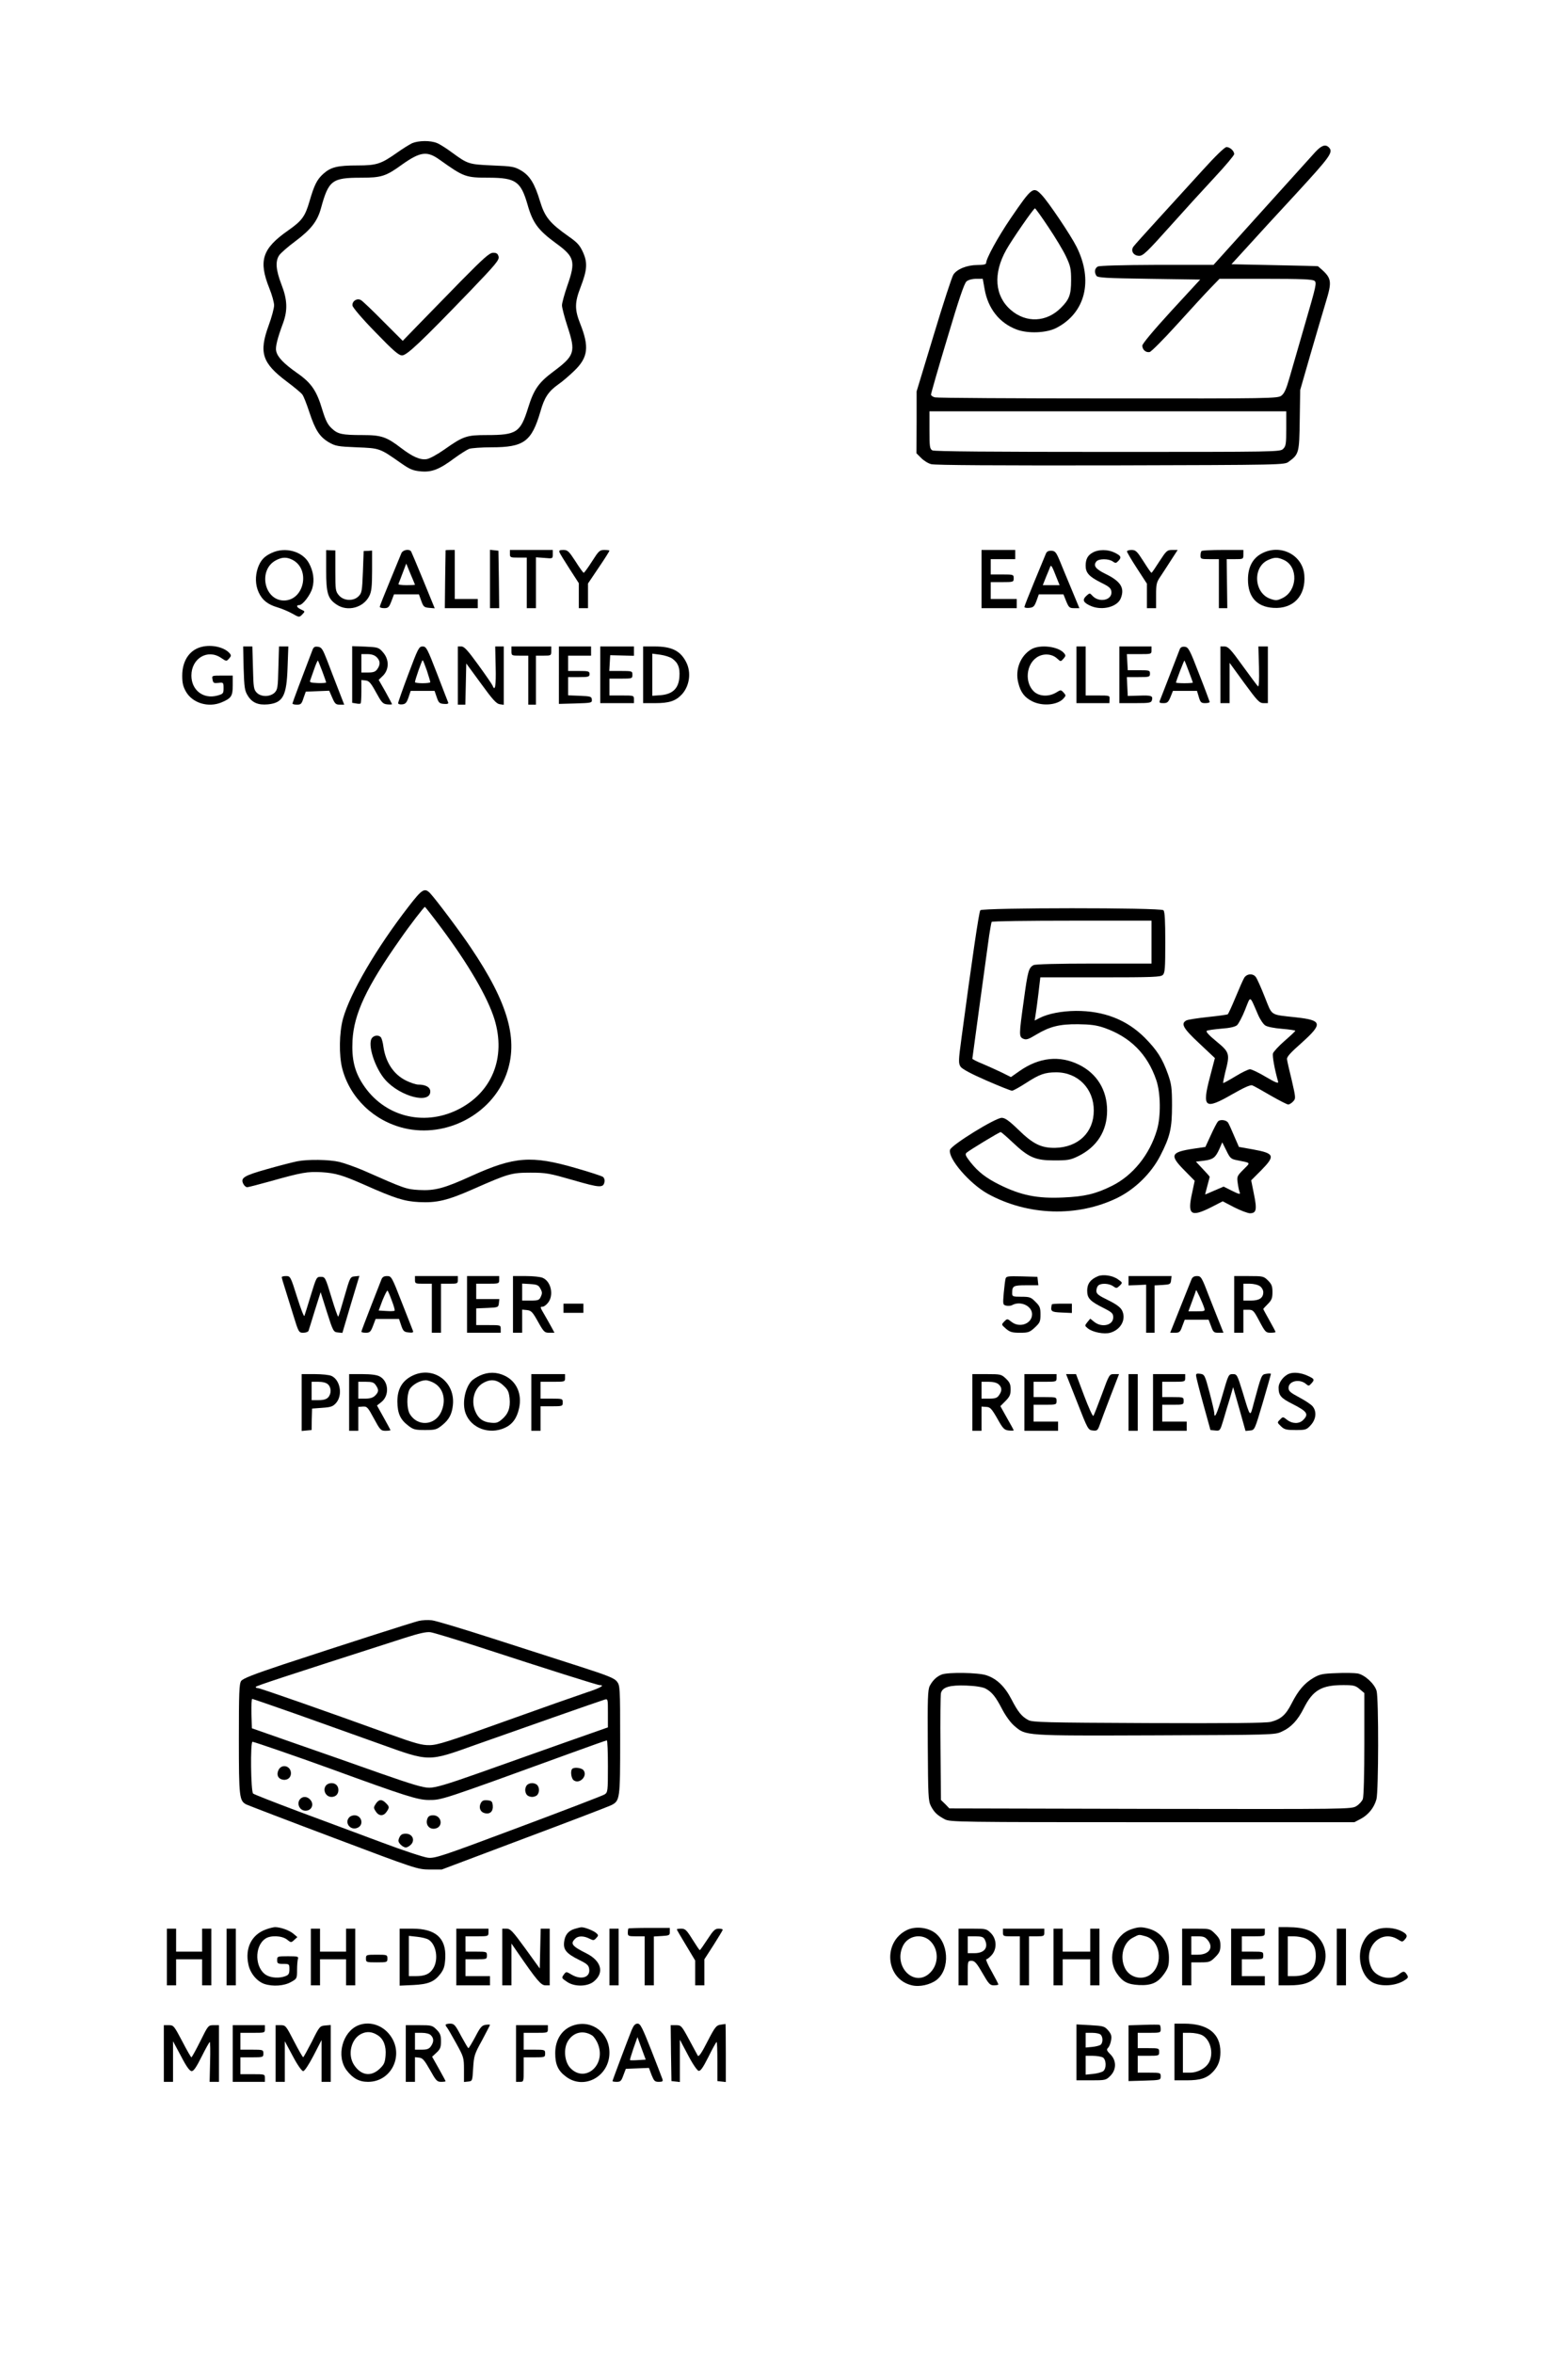
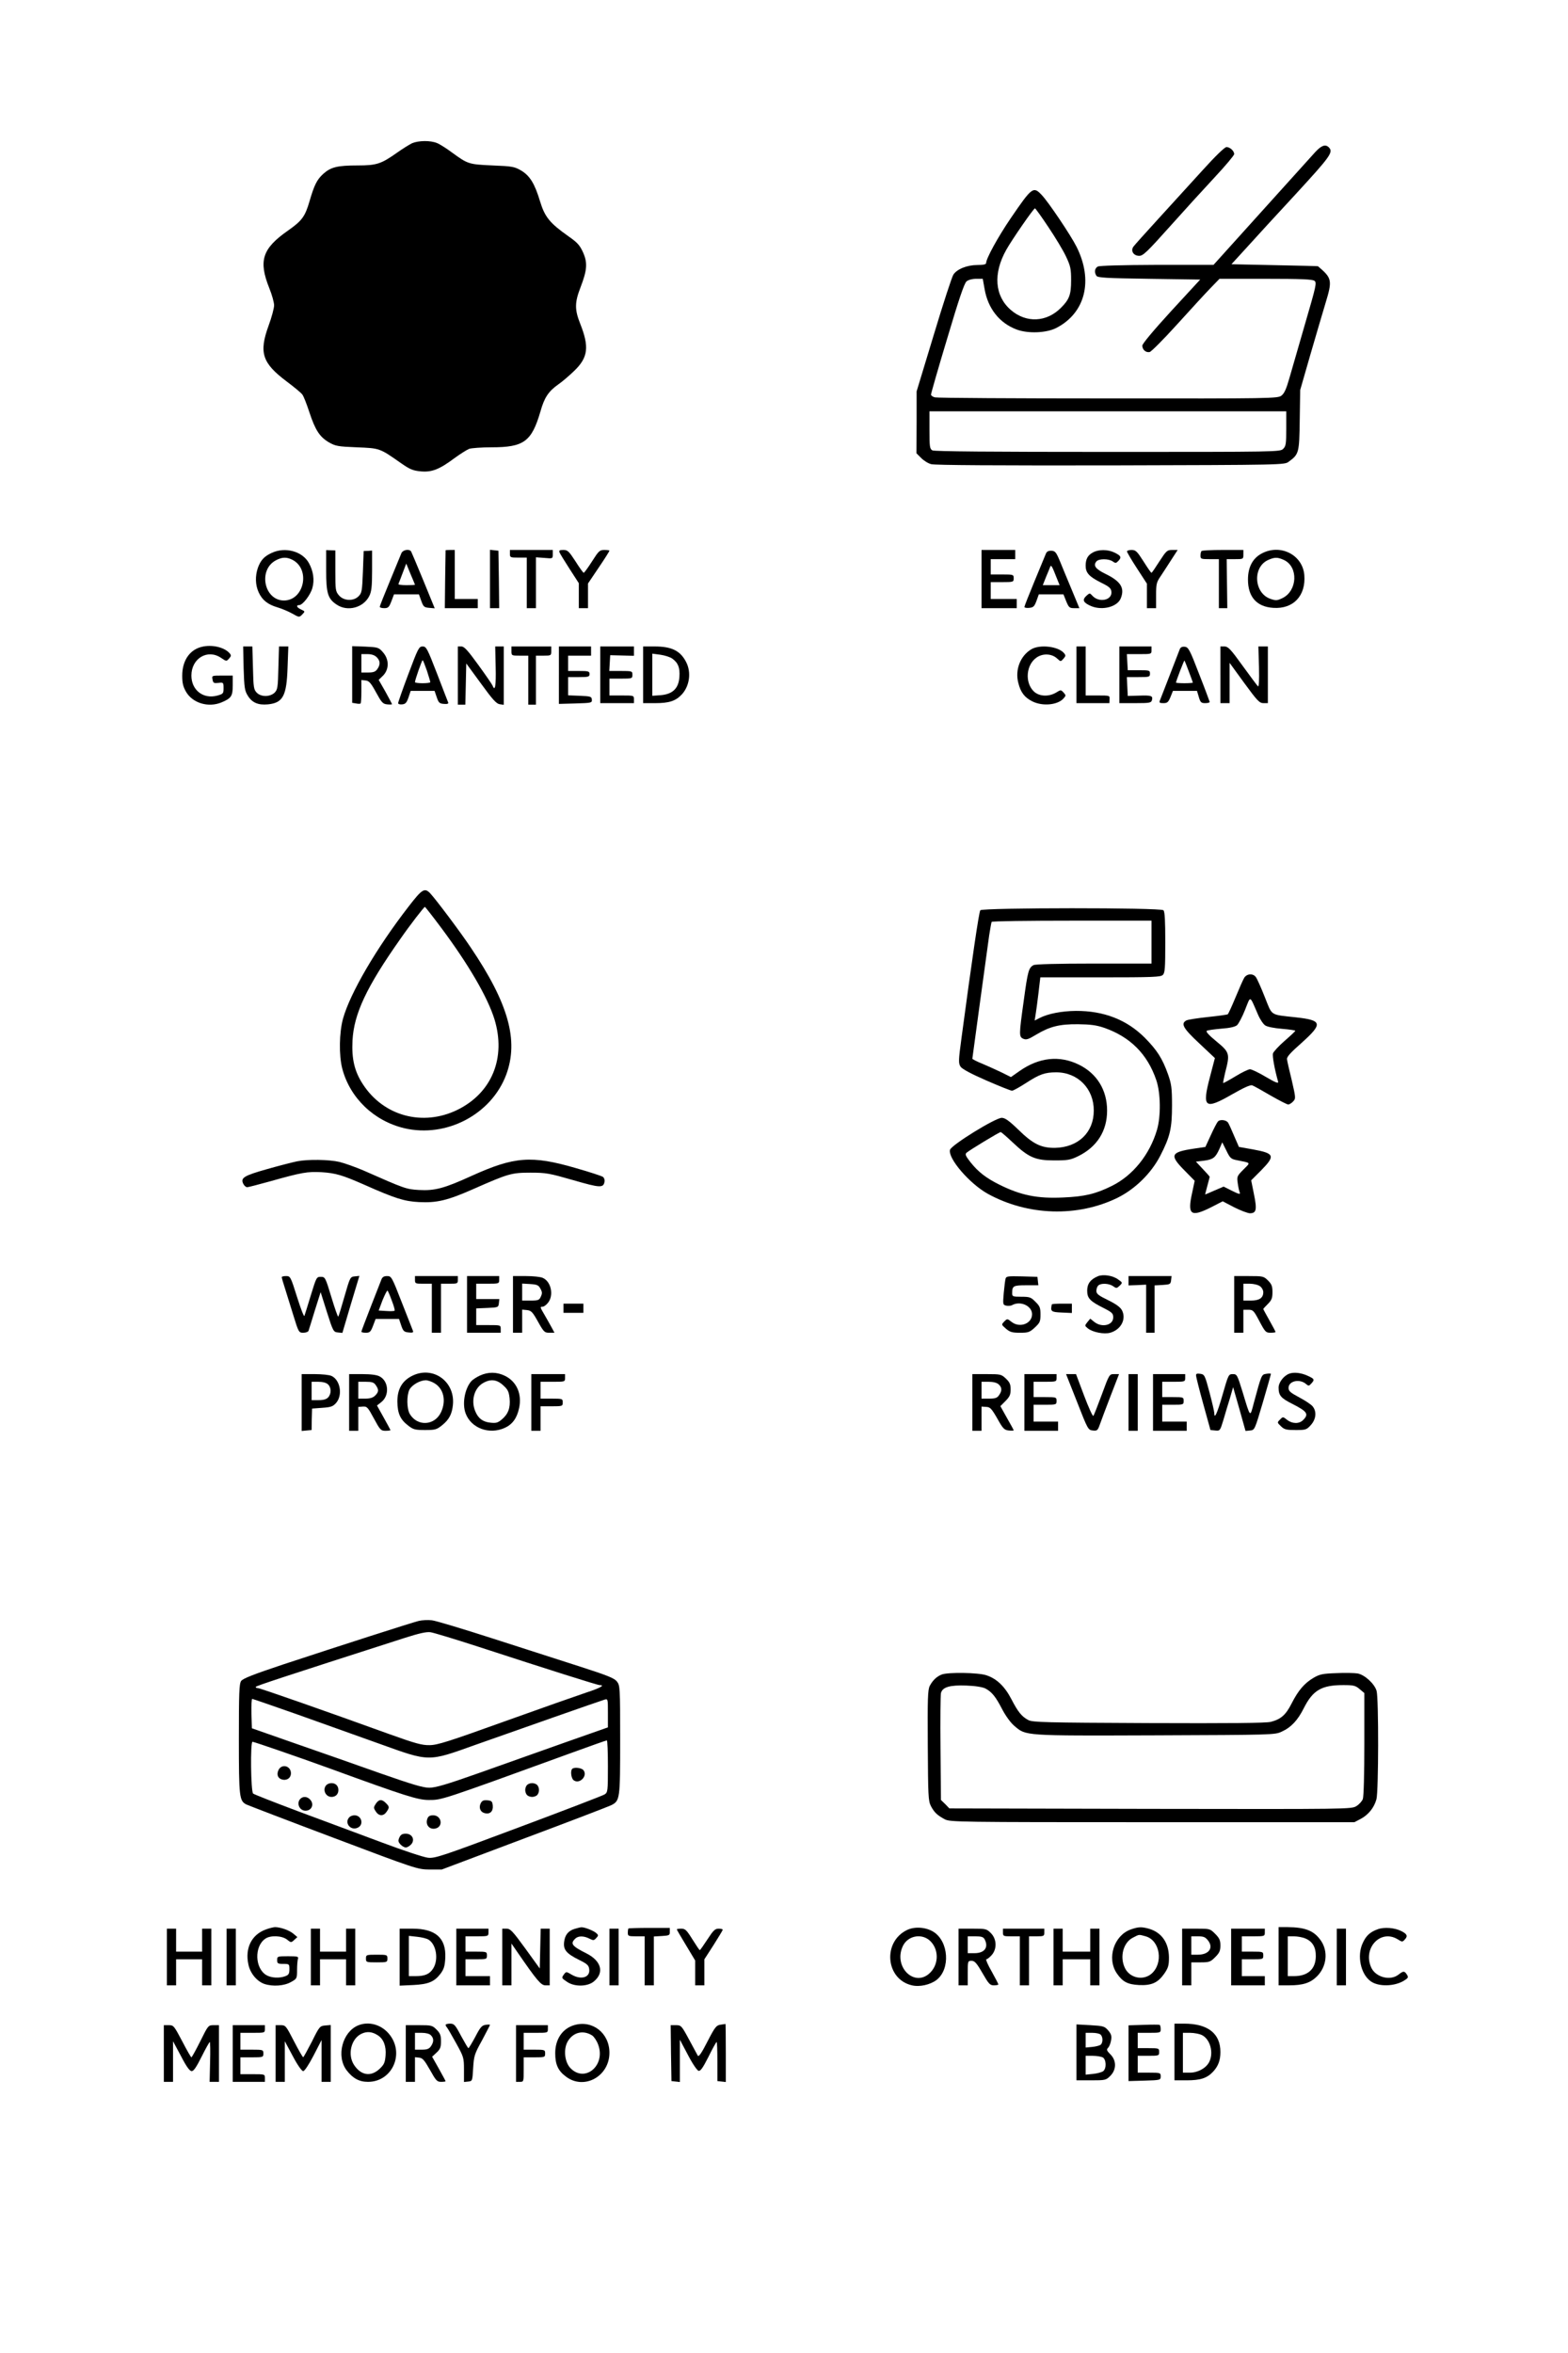
<svg xmlns="http://www.w3.org/2000/svg" width="1024pt" height="1536pt" viewBox="0 0 1024 1536" preserveAspectRatio="xMidYMid meet">
  <g transform="translate(0,1536) scale(0.1,-0.1)" fill="#000000" stroke="none">
-     <path d="M2691 14425 c-18 -9 -62 -36 -97 -61 -105 -74 -133 -84 -259 -84 -132 0 -175 -11 -224 -55 -41 -37 -59 -73 -90 -180 -29 -99 -49 -126 -140 -190 -169 -118 -194 -197 -122 -377 17 -42 31 -92 31 -111 0 -19 -16 -79 -36 -133 -64 -176 -42 -244 118 -364 48 -36 94 -74 102 -85 9 -11 29 -63 46 -115 39 -118 67 -161 127 -197 44 -25 58 -28 183 -33 150 -6 149 -5 288 -103 59 -41 78 -49 129 -54 73 -7 123 13 222 87 37 27 80 54 95 60 15 5 80 10 145 10 213 0 263 37 321 236 25 89 52 129 115 174 28 19 75 60 106 90 90 87 98 156 38 307 -37 93 -36 139 2 237 44 114 47 161 16 230 -21 46 -38 64 -94 103 -122 86 -155 126 -186 228 -35 117 -67 168 -124 202 -43 25 -58 28 -187 33 -156 7 -161 9 -265 85 -35 26 -79 54 -97 61 -43 18 -120 17 -163 -1z m179 -107 c160 -114 170 -118 325 -118 173 -1 206 -24 250 -175 34 -121 70 -168 186 -253 121 -88 130 -118 74 -277 -19 -55 -35 -113 -35 -128 0 -15 16 -77 36 -138 55 -168 48 -190 -94 -296 -95 -71 -126 -116 -163 -235 -50 -161 -75 -178 -269 -178 -134 0 -154 -7 -279 -95 -44 -31 -95 -59 -114 -62 -43 -7 -92 15 -167 72 -95 73 -129 85 -251 85 -136 0 -163 6 -203 44 -26 24 -40 52 -61 121 -37 125 -72 176 -166 241 -85 60 -126 102 -135 141 -7 26 7 83 45 185 30 83 28 152 -11 251 -36 94 -41 151 -15 190 10 15 58 57 108 94 100 75 142 129 165 213 50 183 72 200 262 200 133 0 162 9 268 86 119 84 163 90 244 32z" />
+     <path d="M2691 14425 c-18 -9 -62 -36 -97 -61 -105 -74 -133 -84 -259 -84 -132 0 -175 -11 -224 -55 -41 -37 -59 -73 -90 -180 -29 -99 -49 -126 -140 -190 -169 -118 -194 -197 -122 -377 17 -42 31 -92 31 -111 0 -19 -16 -79 -36 -133 -64 -176 -42 -244 118 -364 48 -36 94 -74 102 -85 9 -11 29 -63 46 -115 39 -118 67 -161 127 -197 44 -25 58 -28 183 -33 150 -6 149 -5 288 -103 59 -41 78 -49 129 -54 73 -7 123 13 222 87 37 27 80 54 95 60 15 5 80 10 145 10 213 0 263 37 321 236 25 89 52 129 115 174 28 19 75 60 106 90 90 87 98 156 38 307 -37 93 -36 139 2 237 44 114 47 161 16 230 -21 46 -38 64 -94 103 -122 86 -155 126 -186 228 -35 117 -67 168 -124 202 -43 25 -58 28 -187 33 -156 7 -161 9 -265 85 -35 26 -79 54 -97 61 -43 18 -120 17 -163 -1z m179 -107 z" />
    <path d="M3008 13523 c-101 -104 -227 -233 -281 -288 l-97 -100 -128 128 c-70 71 -135 133 -145 138 -25 15 -59 -7 -55 -36 2 -13 62 -84 150 -174 118 -122 152 -151 174 -151 31 0 124 88 446 422 168 175 189 201 184 223 -5 19 -13 25 -35 25 -24 0 -58 -30 -213 -187z" />
    <path d="M8590 14368 c-22 -24 -180 -199 -352 -390 l-313 -347 -368 0 c-234 -1 -375 -5 -388 -11 -20 -12 -24 -36 -9 -60 8 -13 61 -16 344 -20 l334 -5 -189 -205 c-118 -129 -188 -213 -189 -226 0 -27 23 -47 48 -42 10 2 90 82 177 178 87 96 185 203 219 238 l60 62 301 0 c229 0 305 -3 319 -13 16 -12 12 -30 -60 -277 -42 -146 -89 -308 -104 -360 -20 -70 -33 -99 -52 -113 -24 -18 -65 -19 -1131 -18 -608 0 -1117 3 -1131 7 -14 3 -26 12 -26 18 0 7 47 172 106 367 76 256 111 359 126 372 12 10 37 17 63 17 l43 0 12 -67 c22 -127 97 -222 209 -264 74 -28 195 -23 259 10 191 98 243 311 132 531 -37 74 -183 291 -226 336 -56 60 -64 53 -203 -150 -85 -125 -161 -264 -161 -293 0 -9 -18 -13 -57 -13 -68 0 -134 -27 -157 -63 -9 -13 -67 -190 -128 -393 l-112 -369 0 -202 -1 -202 30 -30 c16 -17 46 -36 66 -41 24 -7 438 -9 1172 -8 1129 3 1136 3 1163 24 67 49 69 57 72 272 l3 196 65 226 c36 124 81 277 100 340 46 151 43 164 -49 242 -1 1 -129 4 -283 7 l-282 6 96 105 c52 58 198 217 324 353 227 247 247 274 216 305 -22 22 -48 13 -88 -30z m-1743 -491 c45 -67 97 -153 115 -192 29 -62 33 -79 33 -155 0 -94 -12 -125 -66 -179 -94 -95 -227 -101 -327 -15 -106 91 -118 238 -30 394 37 66 178 270 187 270 3 0 43 -55 88 -123z m1553 -1314 c0 -100 -2 -115 -20 -133 -20 -20 -33 -20 -1146 -20 -756 0 -1132 3 -1145 10 -17 10 -19 22 -19 133 l0 122 1165 0 1165 0 0 -112z" />
    <path d="M7853 14248 c-76 -83 -205 -225 -288 -316 -82 -90 -156 -172 -163 -182 -20 -28 1 -60 38 -60 25 0 52 26 197 188 92 103 225 249 295 324 71 76 128 144 128 152 0 21 -28 46 -50 46 -12 0 -72 -58 -157 -152z" />
    <path d="M1775 11751 c-49 -22 -73 -48 -91 -98 -18 -53 -17 -111 5 -159 23 -51 59 -80 124 -99 27 -8 70 -26 95 -40 46 -26 46 -26 66 -6 19 20 19 20 -7 32 -29 13 -36 29 -13 29 23 0 74 67 86 112 15 52 6 111 -23 163 -42 76 -154 107 -242 66z m136 -46 c118 -62 75 -264 -56 -265 -130 0 -171 199 -54 262 41 22 71 23 110 3z" />
    <path d="M2130 11637 c0 -150 11 -186 69 -224 71 -48 175 -20 213 57 14 28 18 61 18 165 l0 131 -27 -2 -28 -1 -5 -136 c-5 -125 -7 -138 -28 -159 -33 -34 -97 -31 -128 5 -23 27 -24 35 -24 161 l0 133 -30 1 -30 1 0 -132z" />
    <path d="M2621 11748 c-5 -13 -39 -94 -75 -182 -36 -87 -66 -162 -66 -167 0 -5 13 -9 29 -9 26 0 32 6 47 45 l17 45 81 0 82 0 15 -42 c14 -39 19 -43 52 -46 l36 -3 -74 181 c-41 99 -77 185 -80 190 -12 19 -55 11 -64 -12z m89 -205 c0 -2 -25 -3 -56 -3 -31 0 -54 3 -52 8 2 4 14 35 27 70 l24 63 28 -68 c16 -37 29 -69 29 -70z" />
    <path d="M2910 11768 c0 -2 -1 -87 -3 -191 l-2 -187 108 0 107 0 0 30 0 30 -75 0 -75 0 0 160 0 160 -30 0 c-16 0 -30 -1 -30 -2z" />
    <path d="M3200 11581 l0 -191 30 0 30 0 -2 188 -3 187 -27 3 -28 3 0 -190z" />
    <path d="M3330 11745 c0 -24 3 -25 55 -25 l55 0 0 -165 0 -165 30 0 30 0 0 166 0 166 55 -4 c55 -5 55 -5 55 24 l0 28 -140 0 -140 0 0 -25z" />
    <path d="M3654 11754 c3 -8 33 -57 66 -108 l60 -93 0 -81 0 -82 30 0 30 0 0 80 0 81 70 104 c39 57 70 107 70 110 0 3 -15 5 -33 5 -31 0 -37 -6 -81 -75 -26 -41 -51 -75 -54 -74 -4 0 -28 34 -54 75 -43 66 -51 74 -79 74 -24 0 -30 -3 -25 -16z" />
    <path d="M6410 11580 l0 -190 115 0 115 0 0 30 0 30 -85 0 -85 0 0 55 0 55 75 0 c73 0 75 1 75 25 0 24 -2 25 -75 25 l-75 0 0 50 0 50 80 0 80 0 0 30 0 30 -110 0 -110 0 0 -190z" />
    <path d="M6830 11745 c-4 -11 -38 -91 -74 -179 -36 -87 -66 -163 -66 -168 0 -5 14 -8 32 -6 27 3 33 9 47 46 l15 42 81 0 80 0 18 -45 c17 -41 22 -45 52 -45 l34 0 -51 123 c-28 67 -63 151 -77 186 -24 57 -30 64 -55 66 -20 0 -30 -5 -36 -20z m69 -153 l21 -52 -55 0 -55 0 21 53 c12 28 24 58 27 66 6 16 12 8 41 -67z" />
    <path d="M7138 11754 c-34 -18 -48 -43 -48 -87 0 -46 22 -71 100 -110 53 -26 66 -37 68 -59 7 -56 -80 -75 -124 -27 -17 19 -18 19 -41 -2 -27 -26 -18 -44 34 -66 74 -30 172 -4 193 53 26 67 -2 110 -101 158 -65 32 -81 54 -59 81 16 19 80 19 107 0 18 -13 22 -12 38 5 21 23 15 33 -29 54 -42 20 -102 20 -138 0z" />
    <path d="M7360 11760 c0 -5 29 -55 65 -110 l65 -100 0 -80 0 -80 30 0 30 0 0 83 c0 77 2 86 34 132 18 28 50 76 70 108 l37 57 -36 0 c-33 0 -38 -5 -83 -74 -26 -41 -49 -75 -52 -75 -3 -1 -26 33 -52 74 -42 66 -51 75 -78 75 -16 0 -30 -4 -30 -10z" />
    <path d="M7847 11763 c-4 -3 -7 -17 -7 -30 0 -22 4 -23 60 -23 l60 0 0 -160 0 -160 28 0 27 0 -2 160 -2 160 54 0 c54 0 55 0 55 30 l0 30 -133 0 c-74 0 -137 -3 -140 -7z" />
    <path d="M8240 11747 c-59 -31 -90 -89 -90 -170 0 -114 57 -178 165 -185 131 -9 214 79 203 214 -11 132 -156 206 -278 141z m146 -43 c94 -45 87 -200 -10 -248 -36 -17 -43 -18 -80 -5 -108 38 -117 209 -13 254 42 19 62 18 103 -1z" />
    <path d="M1329 11140 c-86 -15 -139 -88 -139 -191 0 -48 6 -72 25 -105 43 -74 146 -105 232 -69 64 27 73 41 73 112 l0 63 -69 0 c-68 0 -68 0 -63 -26 4 -23 9 -25 38 -22 33 4 34 3 34 -34 0 -35 -2 -38 -42 -49 -91 -24 -168 36 -168 131 0 112 105 175 193 116 35 -24 36 -24 53 -5 14 16 15 21 4 34 -31 37 -106 57 -171 45z" />
    <path d="M1591 10998 c4 -127 7 -147 27 -179 28 -46 68 -63 132 -57 98 10 122 55 128 241 l5 137 -31 0 -30 0 -4 -140 c-3 -126 -5 -141 -24 -161 -30 -29 -88 -30 -117 -1 -20 21 -22 33 -25 162 l-4 140 -30 0 -30 0 3 -142z" />
-     <path d="M2041 11118 c-71 -185 -131 -345 -131 -350 0 -5 13 -8 29 -8 26 0 31 5 43 43 l15 42 76 3 77 3 20 -46 c17 -39 23 -45 49 -45 l29 0 -40 103 c-22 56 -54 140 -72 187 -29 74 -36 85 -60 88 -20 3 -28 -2 -35 -20z m64 -141 c14 -37 25 -70 25 -72 0 -3 -25 -5 -55 -4 -47 2 -55 5 -49 18 3 9 15 42 26 74 11 32 22 56 24 55 2 -2 15 -34 29 -71z" />
    <path d="M2300 10957 l0 -185 25 -4 c13 -3 27 -3 30 0 3 3 5 39 5 79 l0 74 27 -3 c23 -2 35 -16 69 -78 36 -66 44 -75 72 -78 18 -2 32 -1 32 1 0 3 -20 40 -43 82 l-44 77 29 28 c40 41 40 106 -1 152 -28 32 -33 33 -115 37 l-86 3 0 -185z m160 113 c24 -24 25 -48 4 -78 -12 -17 -25 -22 -60 -22 l-44 0 0 60 0 60 40 0 c27 0 47 -7 60 -20z" />
    <path d="M2667 10960 c-37 -98 -67 -184 -67 -190 0 -6 12 -10 27 -8 21 2 29 11 41 46 l14 42 78 0 78 0 14 -41 c12 -36 18 -42 47 -44 21 -2 31 1 28 9 -3 6 -35 91 -73 189 -64 165 -70 177 -94 177 -24 0 -30 -12 -93 -180z m121 22 c12 -37 22 -71 22 -75 0 -4 -22 -7 -50 -7 -27 0 -50 3 -50 7 0 14 45 143 50 143 3 0 15 -31 28 -68z" />
    <path d="M2990 10950 l0 -190 25 0 24 0 3 135 3 134 96 -131 c76 -105 101 -132 122 -135 l27 -4 0 191 0 190 -28 0 -28 0 3 -135 c3 -121 -4 -163 -20 -121 -3 8 -45 69 -93 135 -69 95 -92 121 -111 121 l-23 0 0 -190z" />
    <path d="M3340 11110 c0 -30 1 -30 55 -30 l55 0 0 -160 0 -160 25 0 25 0 0 160 0 160 50 0 c49 0 50 1 50 30 l0 30 -130 0 -130 0 0 -30z" />
    <path d="M3650 10953 l0 -188 108 3 c105 3 109 4 107 25 -1 20 -8 22 -78 25 l-77 3 0 59 0 60 70 0 c63 0 70 2 70 20 0 18 -7 20 -70 20 l-70 0 0 50 0 50 75 0 75 0 0 30 0 30 -105 0 -105 0 0 -187z" />
    <path d="M3920 10955 l0 -185 110 0 110 0 0 25 c0 25 -1 25 -80 25 l-80 0 0 55 0 55 75 0 c73 0 75 1 75 25 0 24 -2 25 -76 25 l-75 0 3 52 3 51 78 -2 77 -2 0 30 0 31 -110 0 -110 0 0 -185z" />
    <path d="M4200 10955 l0 -185 80 0 c90 0 132 14 172 56 51 55 64 144 29 212 -38 74 -94 102 -206 102 l-75 0 0 -185z m190 106 c39 -28 51 -60 47 -119 -5 -76 -44 -113 -121 -120 l-56 -4 0 137 0 138 53 -7 c28 -4 63 -15 77 -25z" />
    <path d="M6734 11121 c-71 -43 -106 -134 -84 -218 15 -63 42 -97 93 -122 67 -33 164 -23 202 19 17 19 17 21 1 39 -18 19 -18 19 -49 0 -49 -29 -112 -26 -147 9 -59 59 -48 174 20 220 42 29 100 25 134 -7 23 -21 23 -21 41 -1 15 17 16 22 4 36 -37 45 -159 59 -215 25z" />
    <path d="M7030 10955 l0 -185 108 0 107 0 1 25 c2 25 1 25 -77 25 l-79 0 0 160 0 160 -30 0 -30 0 0 -185z" />
    <path d="M7310 10955 l0 -185 104 0 c95 0 104 2 109 20 7 28 -3 32 -86 29 l-72 -2 -3 61 -3 62 76 0 c71 0 75 1 75 23 0 21 -4 22 -72 22 l-73 0 -3 53 -3 52 80 0 c80 0 81 0 81 25 l0 25 -105 0 -105 0 0 -185z" />
    <path d="M7705 11123 c-4 -10 -33 -85 -65 -168 -32 -82 -61 -158 -65 -167 -6 -15 -2 -18 23 -18 25 0 32 6 46 40 l16 40 78 0 79 0 12 -40 c10 -35 16 -40 41 -40 17 0 30 3 30 8 -1 4 -31 86 -69 182 -61 159 -70 175 -93 178 -17 2 -28 -3 -33 -15z m59 -147 c14 -37 26 -70 26 -72 0 -2 -25 -4 -55 -4 -30 0 -55 2 -55 4 0 10 53 147 55 144 2 -2 15 -34 29 -72z" />
    <path d="M7970 10955 l0 -185 30 0 30 0 0 131 0 132 96 -132 c85 -116 99 -131 125 -131 l29 0 0 185 0 185 -31 0 -31 0 4 -134 c2 -89 0 -132 -7 -126 -5 5 -50 65 -100 134 -77 107 -94 125 -117 126 l-28 0 0 -185z" />
    <path d="M2669 9443 c-211 -272 -383 -567 -429 -733 -25 -91 -27 -239 -5 -325 50 -192 207 -343 406 -390 274 -64 568 90 665 350 82 222 16 463 -232 830 -68 102 -226 312 -264 353 -37 39 -53 29 -141 -85z m212 -139 c179 -240 303 -453 348 -597 77 -252 -16 -481 -242 -592 -226 -110 -482 -41 -617 167 -55 84 -74 165 -68 285 9 175 92 351 312 663 63 91 155 210 161 210 2 0 50 -61 106 -136z" />
-     <path d="M2430 8585 c-33 -39 18 -198 87 -275 98 -109 293 -159 293 -75 0 28 -30 45 -79 45 -15 0 -50 12 -79 26 -81 40 -133 118 -148 221 -3 26 -11 54 -16 61 -14 17 -43 15 -58 -3z" />
    <path d="M6402 9418 c-9 -12 -55 -327 -123 -835 -20 -147 -20 -164 -6 -186 10 -15 67 -46 168 -90 85 -37 160 -67 168 -67 8 0 49 23 91 50 88 57 123 70 198 70 141 0 246 -107 245 -250 0 -143 -102 -240 -253 -243 -91 -1 -144 25 -241 120 -60 58 -86 76 -107 76 -42 0 -330 -178 -338 -209 -14 -56 128 -221 247 -287 262 -144 587 -154 849 -25 114 57 218 159 277 273 65 126 77 180 77 330 0 114 -4 139 -26 202 -37 104 -72 158 -152 239 -117 117 -267 176 -450 175 -93 -1 -182 -18 -238 -47 l-31 -16 6 38 c4 22 12 85 19 142 l12 102 392 0 c344 0 395 2 408 16 14 13 16 47 16 213 0 140 -3 200 -12 209 -18 18 -1181 17 -1196 0z m1118 -208 l0 -140 -376 0 c-237 0 -382 -4 -394 -10 -32 -17 -38 -38 -64 -230 -32 -228 -32 -238 -3 -251 19 -8 33 -4 82 26 90 54 153 70 275 69 81 -1 120 -6 170 -23 170 -59 283 -171 341 -341 29 -84 31 -236 5 -325 -48 -163 -158 -299 -296 -367 -105 -52 -177 -69 -317 -75 -169 -8 -276 14 -417 84 -86 43 -137 82 -188 146 -32 41 -37 52 -26 62 19 17 214 135 223 135 4 0 40 -31 79 -68 104 -98 147 -117 271 -117 89 0 106 3 157 28 122 60 188 164 188 297 0 134 -66 242 -184 300 -126 62 -260 48 -387 -41 l-57 -40 -58 29 c-33 16 -89 41 -126 57 -38 15 -68 31 -68 34 0 6 86 630 110 806 7 44 14 83 16 87 3 5 239 8 525 8 l519 0 0 -140z" />
    <path d="M8126 8978 c-8 -13 -33 -70 -57 -128 -24 -58 -47 -108 -51 -111 -5 -3 -63 -11 -130 -18 -67 -7 -130 -17 -140 -22 -39 -21 -21 -52 84 -150 l102 -96 -33 -126 c-52 -198 -33 -213 143 -112 77 44 122 65 134 60 9 -3 63 -33 119 -66 56 -32 108 -59 116 -59 7 0 22 9 32 20 18 19 17 24 -9 138 -16 64 -30 126 -31 137 -3 15 22 43 96 108 139 125 135 147 -38 166 -172 19 -153 7 -203 132 -24 61 -50 119 -58 130 -18 26 -58 24 -76 -3z m89 -240 c13 -31 35 -64 48 -72 13 -9 59 -18 110 -22 48 -4 87 -10 86 -13 0 -3 -32 -33 -70 -66 -38 -33 -72 -70 -76 -82 -4 -19 10 -99 34 -185 3 -13 -19 -4 -80 32 -47 28 -93 50 -104 50 -10 0 -52 -20 -93 -45 -41 -25 -78 -45 -81 -45 -3 0 3 30 12 68 32 123 30 132 -56 203 -49 40 -72 65 -64 70 6 4 49 10 95 14 56 4 90 12 103 23 10 10 34 54 52 100 38 95 28 98 84 -30z" />
    <path d="M7953 8038 c-6 -7 -27 -47 -46 -89 l-35 -76 -74 -11 c-154 -23 -162 -42 -62 -143 l66 -67 -16 -76 c-33 -146 -11 -164 121 -98 l78 40 75 -39 c41 -21 87 -38 102 -39 43 0 48 23 27 125 l-18 90 65 65 c94 96 88 111 -54 137 l-91 16 -31 71 c-16 39 -34 78 -39 86 -11 20 -55 25 -68 8z m122 -251 c99 -20 93 -13 45 -62 -41 -41 -43 -46 -37 -87 3 -24 9 -52 13 -61 5 -15 -2 -14 -49 9 l-56 28 -61 -26 c-33 -15 -60 -26 -60 -25 0 1 7 27 15 57 8 30 15 56 15 58 0 2 -20 25 -45 51 l-45 48 51 6 c61 8 76 19 102 76 l19 44 27 -54 c23 -48 30 -55 66 -62z" />
    <path d="M1940 7779 c-25 -5 -112 -27 -193 -50 -156 -44 -179 -58 -157 -99 6 -11 17 -20 24 -20 7 0 76 18 152 39 206 58 242 64 335 59 91 -6 135 -19 274 -80 204 -91 265 -110 360 -115 117 -6 186 10 356 85 229 101 249 107 374 107 102 0 122 -4 279 -49 176 -51 197 -52 204 -9 2 11 -3 25 -10 30 -7 6 -87 32 -178 58 -289 84 -401 75 -678 -50 -180 -82 -241 -99 -347 -93 -83 5 -91 8 -363 128 -52 22 -122 47 -155 55 -68 16 -206 18 -277 4z" />
    <path d="M7170 7029 c-48 -20 -70 -49 -70 -94 0 -50 18 -69 108 -114 55 -28 62 -35 62 -61 0 -51 -74 -69 -124 -29 l-26 21 -19 -23 c-18 -23 -18 -23 4 -41 32 -25 105 -39 145 -28 71 20 107 89 77 147 -11 20 -38 40 -91 66 -62 30 -76 41 -76 60 0 13 5 28 12 35 17 17 70 15 97 -4 21 -15 24 -15 43 3 20 20 20 20 -10 41 -35 26 -98 35 -132 21z" />
    <path d="M1840 7023 c0 -5 9 -37 21 -73 11 -36 36 -116 55 -177 34 -111 36 -113 65 -113 16 0 32 6 34 13 2 6 21 66 41 132 l38 120 41 -130 c40 -126 43 -130 71 -133 l30 -3 55 186 56 186 -30 -3 c-30 -3 -31 -5 -67 -130 -20 -70 -38 -130 -41 -133 -3 -2 -23 55 -45 128 -39 129 -41 132 -69 132 -28 0 -29 -3 -65 -120 -20 -66 -39 -127 -42 -135 -3 -8 -24 47 -48 123 -42 134 -44 137 -72 137 -15 0 -28 -3 -28 -7z" />
    <path d="M2491 7008 c-5 -13 -36 -93 -70 -179 -33 -85 -61 -158 -61 -162 0 -4 13 -7 29 -7 26 0 32 6 47 45 l17 45 76 0 77 0 14 -42 c13 -38 19 -43 49 -46 25 -3 32 0 28 10 -3 7 -35 91 -73 186 -65 167 -68 172 -96 172 -20 0 -31 -6 -37 -22z m68 -139 c13 -33 21 -63 18 -65 -3 -3 -27 -4 -55 -2 l-49 3 25 67 c15 36 29 65 33 63 3 -3 16 -32 28 -66z" />
    <path d="M2710 7005 c0 -24 3 -25 55 -25 l55 0 0 -160 0 -160 30 0 30 0 0 160 0 160 55 0 c52 0 55 1 55 25 l0 25 -140 0 -140 0 0 -25z" />
    <path d="M3050 6845 l0 -185 110 0 110 0 0 25 c0 25 -1 25 -80 25 l-80 0 0 55 0 54 73 3 c70 3 72 4 75 31 l3 27 -75 0 -76 0 0 50 0 50 75 0 c73 0 75 1 75 25 l0 25 -105 0 -105 0 0 -185z" />
    <path d="M3350 6845 l0 -185 30 0 30 0 0 76 0 75 31 -3 c28 -3 37 -12 72 -75 38 -68 43 -73 74 -73 l34 0 -16 30 c-9 16 -29 53 -45 80 -34 58 -35 60 -16 60 8 0 24 12 35 26 39 49 20 138 -34 162 -14 7 -64 12 -110 12 l-85 0 0 -185z m179 103 c12 -21 13 -31 3 -52 -10 -23 -17 -26 -67 -26 l-55 0 0 56 0 55 52 -3 c45 -3 55 -7 67 -30z" />
    <path d="M6567 7013 c-3 -10 -8 -52 -12 -94 -6 -73 -6 -77 16 -82 12 -3 30 -2 40 4 54 29 129 -6 129 -60 0 -62 -81 -92 -134 -50 -28 22 -28 22 -48 2 -19 -20 -19 -20 12 -47 26 -22 41 -26 91 -26 54 0 63 3 97 34 33 31 37 39 37 85 0 44 -4 55 -33 83 -29 30 -38 33 -92 33 -55 0 -60 2 -60 22 0 49 7 53 92 53 l79 0 -3 28 -3 27 -102 3 c-90 2 -102 1 -106 -15z" />
    <path d="M7370 6999 l0 -30 58 2 57 3 0 -157 0 -157 28 0 27 0 0 154 0 155 53 3 c48 3 52 5 55 31 l3 27 -140 0 -141 0 0 -31z" />
-     <path d="M7781 7008 c-5 -13 -38 -96 -74 -185 l-65 -163 32 0 c28 0 34 5 47 43 l16 42 78 0 78 0 16 -42 c14 -39 18 -43 48 -43 l33 0 -19 48 c-11 26 -43 109 -73 184 -50 131 -54 138 -81 138 -19 0 -30 -7 -36 -22z m83 -185 c7 -22 5 -23 -48 -23 l-55 0 24 65 c14 36 25 69 26 73 1 8 43 -83 53 -115z" />
    <path d="M8060 6845 l0 -185 30 0 30 0 0 75 0 75 33 0 c30 0 35 -5 72 -75 37 -70 42 -75 72 -75 18 0 33 2 33 5 0 3 -18 37 -40 76 -22 39 -40 72 -40 74 0 2 14 17 30 33 25 25 30 39 30 77 0 38 -5 52 -29 76 -28 28 -33 29 -125 29 l-96 0 0 -185z m168 119 c12 -8 22 -26 22 -39 0 -38 -26 -55 -81 -55 l-49 0 0 55 0 55 43 0 c23 0 53 -7 65 -16z" />
    <path d="M3680 6820 l0 -30 65 0 65 0 0 30 0 30 -65 0 -65 0 0 -30z" />
    <path d="M6869 6845 c-10 -46 -5 -50 64 -53 l67 -3 0 31 0 30 -65 0 c-36 0 -65 -2 -66 -5z" />
    <path d="M2692 6379 c-66 -33 -97 -87 -97 -168 1 -78 19 -118 72 -158 32 -25 45 -28 109 -28 66 0 76 3 111 31 46 37 65 73 71 135 14 152 -131 255 -266 188z m146 -49 c59 -36 77 -112 43 -187 -41 -90 -155 -97 -205 -13 -20 35 -21 121 -2 159 17 31 68 60 106 61 14 0 40 -9 58 -20z" />
    <path d="M3135 6381 c-22 -10 -48 -27 -57 -37 -43 -49 -61 -148 -37 -211 36 -96 154 -140 255 -94 51 23 80 64 94 129 20 92 -16 174 -93 211 -53 26 -109 26 -162 2z m151 -64 c31 -28 37 -41 42 -85 6 -62 -9 -103 -51 -138 -26 -22 -38 -25 -74 -21 -50 5 -80 28 -99 74 -29 68 -8 149 48 183 50 30 92 26 134 -13z" />
    <path d="M7811 6381 c0 -9 21 -92 47 -186 l47 -170 31 -3 c31 -3 32 -2 53 67 11 39 31 104 43 143 l21 73 41 -143 40 -143 30 3 c30 3 30 4 83 183 29 99 53 183 53 186 0 3 -13 4 -30 1 -32 -5 -31 -3 -82 -191 -25 -95 -21 -100 -73 72 -35 113 -37 117 -64 117 -28 0 -29 -3 -67 -135 -35 -122 -54 -163 -54 -119 0 9 -14 70 -31 134 -30 113 -33 118 -60 122 -22 3 -29 1 -28 -11z" />
    <path d="M8420 6393 c-36 -13 -70 -57 -70 -91 0 -52 15 -69 93 -108 94 -48 106 -65 67 -104 -26 -26 -70 -25 -104 1 -27 22 -28 22 -47 2 -19 -19 -19 -19 7 -44 22 -21 35 -24 96 -24 66 0 71 2 99 33 34 38 39 88 11 122 -10 12 -49 38 -87 58 -58 31 -70 41 -70 62 0 46 74 62 116 24 14 -12 18 -12 32 4 24 26 22 31 -25 52 -42 19 -88 24 -118 13z" />
    <path d="M1970 6204 l0 -185 33 3 32 3 1 70 2 70 67 5 c58 4 70 9 91 33 43 51 26 149 -31 175 -14 7 -64 12 -110 12 l-85 0 0 -186z m172 119 c22 -20 23 -61 1 -85 -11 -12 -30 -18 -62 -18 l-46 0 0 60 0 60 44 0 c27 0 52 -6 63 -17z" />
    <path d="M2280 6205 l0 -185 30 0 30 0 0 78 0 78 29 2 c28 2 33 -4 73 -78 40 -74 45 -80 76 -80 17 0 32 2 32 4 0 2 -20 39 -44 82 l-44 79 29 23 c54 43 47 137 -12 167 -18 10 -58 15 -114 15 l-85 0 0 -185z m174 113 c21 -30 20 -44 -4 -68 -14 -14 -33 -20 -65 -20 l-45 0 0 55 0 55 49 0 c40 0 53 -4 65 -22z" />
    <path d="M3470 6205 l0 -185 30 0 30 0 0 80 0 80 73 0 c70 0 72 1 72 25 0 24 -2 25 -72 25 l-73 0 0 55 0 55 80 0 c79 0 80 0 80 25 l0 25 -110 0 -110 0 0 -185z" />
    <path d="M6350 6205 l0 -185 30 0 30 0 0 79 0 79 30 -2 c26 -1 35 -10 73 -76 37 -67 46 -75 75 -78 17 -2 32 -1 32 1 0 3 -20 39 -44 81 l-43 77 33 33 c28 28 34 42 34 76 0 34 -6 47 -31 71 -30 28 -35 29 -125 29 l-94 0 0 -185z m172 118 c22 -20 23 -42 2 -71 -12 -18 -25 -22 -65 -22 l-49 0 0 55 0 55 47 0 c29 0 53 -6 65 -17z" />
    <path d="M6690 6205 l0 -185 110 0 110 0 0 30 0 30 -80 0 -80 0 0 55 0 55 75 0 c73 0 75 1 75 25 0 24 -2 25 -75 25 l-75 0 0 50 0 50 75 0 c73 0 75 1 75 25 l0 25 -105 0 -105 0 0 -185z" />
    <path d="M7034 6208 c70 -179 72 -183 103 -186 28 -3 32 0 46 40 8 24 40 107 70 186 l55 142 -32 0 c-31 0 -32 -1 -80 -132 -27 -73 -52 -137 -56 -141 -4 -4 -31 55 -60 132 l-53 141 -32 0 -33 0 72 -182z" />
    <path d="M7370 6205 l0 -185 30 0 30 0 0 185 0 185 -30 0 -30 0 0 -185z" />
    <path d="M7530 6205 l0 -185 110 0 110 0 0 30 0 30 -80 0 -80 0 0 55 0 55 70 0 c68 0 70 1 70 25 0 24 -2 25 -70 25 l-70 0 0 50 0 50 75 0 c73 0 75 1 75 25 l0 25 -105 0 -105 0 0 -185z" />
    <path d="M2735 4779 c-45 -11 -503 -158 -888 -285 -189 -63 -261 -91 -272 -107 -13 -18 -15 -78 -15 -380 0 -379 3 -402 48 -426 10 -5 265 -103 568 -217 543 -205 550 -207 629 -208 l80 0 539 203 c297 111 552 209 568 217 57 29 58 40 58 427 0 342 -1 355 -21 380 -16 22 -62 40 -242 98 -122 39 -380 122 -572 184 -193 62 -371 116 -395 118 -25 3 -63 1 -85 -4z m387 -168 c451 -147 779 -251 794 -251 38 0 4 -19 -88 -49 -57 -19 -296 -103 -533 -188 -367 -132 -439 -155 -490 -155 -50 -1 -92 11 -260 71 -434 157 -846 301 -860 301 -8 0 -15 3 -15 8 0 6 157 58 970 319 97 31 145 42 172 38 20 -3 159 -45 310 -94z m-1182 -442 c157 -56 398 -142 535 -191 334 -120 317 -120 630 -8 266 94 809 285 843 295 22 6 22 5 22 -87 l0 -94 -287 -101 c-159 -56 -409 -145 -558 -198 -209 -74 -281 -95 -322 -95 -41 0 -113 22 -325 96 -150 53 -399 141 -553 194 l-280 98 -3 96 c-1 53 1 96 5 96 4 0 136 -46 293 -101z m2030 -339 c0 -165 -1 -170 -22 -184 -13 -8 -266 -105 -563 -216 -499 -187 -544 -202 -590 -197 -28 3 -164 48 -305 101 -140 52 -383 143 -540 201 -157 59 -290 111 -297 117 -15 13 -19 338 -4 338 10 0 300 -100 501 -173 502 -183 579 -207 651 -207 85 0 74 -4 924 305 127 46 233 84 238 84 4 1 7 -75 7 -169z" />
    <path d="M1818 3804 c-14 -31 -1 -57 31 -62 28 -4 51 14 51 42 0 50 -62 65 -82 20z" />
    <path d="M3737 3813 c-13 -12 -7 -60 8 -73 38 -31 96 27 65 65 -13 15 -61 21 -73 8z" />
    <path d="M2132 3708 c-28 -28 -7 -78 33 -78 27 0 45 18 45 45 0 27 -18 45 -45 45 -12 0 -26 -5 -33 -12z" />
    <path d="M3442 3708 c-7 -7 -12 -21 -12 -33 0 -12 5 -26 12 -33 7 -7 21 -12 33 -12 12 0 26 5 33 12 7 7 12 21 12 33 0 12 -5 26 -12 33 -7 7 -21 12 -33 12 -12 0 -26 -5 -33 -12z" />
    <path d="M1962 3618 c-28 -28 -7 -78 33 -78 42 0 59 44 29 74 -18 19 -45 21 -62 4z" />
    <path d="M2454 3585 c-15 -23 -15 -27 0 -50 20 -31 50 -32 70 -3 20 29 20 34 -4 58 -27 27 -46 25 -66 -5z" />
    <path d="M3140 3590 c-15 -29 -4 -59 26 -66 34 -9 56 12 52 50 -3 27 -7 31 -35 34 -24 2 -34 -2 -43 -18z" />
    <path d="M2282 3498 c-36 -36 7 -91 54 -69 42 19 26 81 -21 81 -12 0 -26 -5 -33 -12z" />
    <path d="M2791 3488 c-15 -40 14 -74 54 -64 52 13 38 86 -16 86 -22 0 -32 -6 -38 -22z" />
    <path d="M2608 3365 c-9 -21 -8 -28 7 -45 10 -11 26 -20 35 -20 9 0 25 9 35 20 27 30 7 70 -35 70 -23 0 -33 -6 -42 -25z" />
    <path d="M6150 4429 c-33 -13 -59 -38 -78 -74 -13 -25 -15 -82 -13 -389 2 -327 3 -361 20 -395 22 -42 42 -61 91 -87 34 -18 85 -19 1355 -19 l1320 0 42 22 c50 27 87 73 102 128 14 52 15 656 1 707 -13 46 -77 105 -124 114 -20 3 -82 5 -139 2 -89 -3 -108 -7 -148 -30 -60 -35 -101 -83 -144 -168 -38 -75 -70 -103 -136 -120 -31 -8 -273 -10 -799 -8 -680 3 -758 5 -785 20 -43 23 -67 53 -110 136 -43 83 -96 134 -163 156 -52 18 -251 21 -292 5z m285 -91 c43 -23 67 -53 110 -136 22 -42 55 -88 79 -108 77 -66 57 -65 922 -62 766 3 780 3 824 24 62 28 105 74 145 154 59 117 116 150 257 150 68 0 80 -3 107 -26 l31 -26 0 -333 c0 -193 -4 -345 -10 -359 -5 -14 -24 -35 -42 -46 -33 -20 -48 -20 -1345 -18 l-1313 3 -27 28 -28 27 -3 338 c-2 185 0 347 3 360 10 39 58 53 165 49 60 -2 106 -10 125 -19z" />
    <path d="M1737 2765 c-93 -33 -138 -121 -115 -228 12 -59 56 -111 105 -128 55 -18 129 -13 174 13 38 21 39 23 39 79 0 32 3 64 6 73 5 14 -4 16 -65 16 -69 0 -71 -1 -71 -25 0 -22 4 -25 40 -25 39 0 40 -1 40 -35 0 -29 -5 -37 -26 -45 -39 -15 -93 -12 -125 7 -75 45 -79 187 -7 237 33 24 109 21 142 -5 26 -21 28 -21 47 -3 l21 19 -26 22 c-27 23 -85 43 -121 43 -11 -1 -37 -7 -58 -15z" />
    <path d="M3754 2769 c-42 -12 -65 -40 -70 -86 -6 -50 14 -75 96 -116 55 -27 65 -36 68 -62 7 -54 -54 -72 -117 -34 -32 19 -34 19 -47 2 -18 -25 -18 -25 19 -50 49 -34 135 -32 176 3 69 57 48 134 -50 183 -94 47 -106 63 -73 95 19 20 56 20 93 1 26 -13 30 -13 45 4 15 16 15 19 -1 33 -19 16 -78 39 -97 37 -6 0 -25 -5 -42 -10z" />
    <path d="M4104 2771 c-2 -2 -4 -15 -4 -28 0 -21 4 -23 55 -23 l55 0 0 -160 0 -160 30 0 30 0 0 159 0 160 52 3 c49 3 53 5 52 28 l0 25 -133 0 c-73 0 -134 -2 -137 -4z" />
    <path d="M5925 2762 c-163 -77 -142 -323 31 -362 50 -12 119 4 160 35 92 71 80 253 -21 315 -49 30 -121 35 -170 12z m144 -67 c62 -53 65 -153 6 -212 -101 -101 -243 37 -179 173 31 66 117 85 173 39z" />
    <path d="M7385 2765 c-110 -39 -158 -188 -92 -286 38 -56 71 -73 145 -77 83 -4 124 15 166 75 25 37 30 52 30 105 -1 97 -48 164 -132 188 -48 13 -68 12 -117 -5z m97 -45 c95 -27 117 -177 37 -245 -55 -46 -142 -27 -173 39 -35 73 -10 167 54 198 41 21 35 21 82 8z" />
    <path d="M8350 2590 l0 -190 68 0 c92 0 140 16 183 59 63 63 74 161 26 232 -45 65 -100 88 -219 89 l-58 0 0 -190z m175 116 c47 -20 69 -58 68 -117 -1 -83 -52 -129 -143 -129 l-40 0 0 130 0 130 40 0 c22 0 56 -6 75 -14z" />
    <path d="M8997 2766 c-50 -18 -76 -42 -98 -91 -38 -82 -13 -201 52 -248 50 -37 154 -35 217 3 29 18 31 22 20 40 -16 25 -23 25 -55 0 -53 -42 -147 -18 -177 44 -59 126 58 255 171 187 30 -19 32 -19 48 -1 20 22 14 35 -23 54 -43 22 -112 28 -155 12z" />
    <path d="M1090 2585 l0 -185 30 0 30 0 0 85 0 85 85 0 85 0 0 -85 0 -85 30 0 30 0 0 185 0 185 -30 0 -30 0 0 -75 0 -75 -85 0 -85 0 0 75 0 75 -30 0 -30 0 0 -185z" />
    <path d="M1480 2585 l0 -185 30 0 30 0 0 185 0 185 -30 0 -30 0 0 -185z" />
    <path d="M2030 2585 l0 -185 30 0 30 0 0 85 0 85 85 0 85 0 0 -85 0 -85 30 0 30 0 0 185 0 185 -30 0 -30 0 0 -75 0 -75 -85 0 -85 0 0 75 0 75 -30 0 -30 0 0 -185z" />
    <path d="M2610 2584 l0 -186 88 4 c100 5 138 21 179 74 22 30 28 49 31 103 6 130 -63 191 -215 191 l-83 0 0 -186z m189 114 c50 -31 66 -128 31 -186 -23 -38 -54 -52 -116 -52 l-44 0 0 131 0 132 54 -6 c29 -3 63 -11 75 -19z" />
    <path d="M2980 2585 l0 -185 110 0 110 0 0 30 0 30 -80 0 -80 0 0 55 0 55 70 0 c68 0 70 1 70 25 0 24 -2 25 -70 25 l-70 0 0 50 0 50 75 0 c73 0 75 1 75 25 l0 25 -105 0 -105 0 0 -185z" />
    <path d="M3280 2585 l0 -185 30 0 30 0 0 136 0 137 38 -55 c128 -186 155 -218 184 -218 l28 0 0 185 0 185 -30 0 -29 0 -3 -130 -3 -130 -94 130 c-83 114 -98 130 -123 130 l-28 0 0 -185z" />
    <path d="M3980 2585 l0 -185 30 0 30 0 0 185 0 185 -30 0 -30 0 0 -185z" />
    <path d="M4420 2765 c0 -2 27 -49 60 -103 l60 -100 0 -81 0 -81 30 0 30 0 0 85 0 85 60 93 c33 52 60 97 60 100 0 4 -12 7 -27 7 -24 0 -35 -12 -73 -70 -25 -38 -47 -70 -50 -70 -3 0 -24 32 -48 70 -38 61 -47 70 -73 70 -16 0 -29 -2 -29 -5z" />
    <path d="M6260 2585 l0 -185 30 0 30 0 0 80 c0 78 0 80 25 80 20 0 33 -14 71 -80 41 -71 49 -80 75 -80 16 0 29 3 29 6 0 3 -20 42 -44 85 -25 43 -40 79 -35 79 6 0 21 12 34 26 37 40 35 106 -4 145 -28 28 -33 29 -120 29 l-91 0 0 -185z m170 116 c28 -53 0 -91 -66 -91 l-44 0 0 55 0 55 50 0 c38 0 52 -4 60 -19z" />
    <path d="M6550 2745 c0 -24 3 -25 55 -25 l55 0 0 -160 0 -160 30 0 30 0 0 160 0 160 50 0 c47 0 50 2 50 25 l0 25 -135 0 -135 0 0 -25z" />
    <path d="M6880 2585 l0 -185 30 0 30 0 0 85 0 85 90 0 90 0 0 -85 0 -85 30 0 30 0 0 185 0 185 -30 0 -30 0 0 -75 0 -75 -90 0 -90 0 0 75 0 75 -30 0 -30 0 0 -185z" />
    <path d="M7720 2585 l0 -185 30 0 30 0 0 75 0 75 61 0 c56 0 64 3 95 34 28 28 34 42 34 76 0 34 -6 48 -34 76 -34 34 -35 34 -125 34 l-91 0 0 -185z m169 108 c38 -48 6 -93 -66 -93 l-43 0 0 60 0 60 44 0 c36 0 48 -5 65 -27z" />
    <path d="M8040 2585 l0 -185 110 0 110 0 0 30 0 30 -75 0 -75 0 0 55 0 55 70 0 c68 0 70 1 70 25 0 24 -2 25 -70 25 l-70 0 0 50 0 50 75 0 c73 0 75 1 75 25 l0 25 -110 0 -110 0 0 -185z" />
    <path d="M8730 2585 l0 -185 30 0 30 0 0 185 0 185 -30 0 -30 0 0 -185z" />
    <path d="M2390 2575 c0 -24 2 -25 70 -25 68 0 70 1 70 25 0 24 -2 25 -70 25 -68 0 -70 -1 -70 -25z" />
    <path d="M2340 2139 c-104 -42 -146 -202 -76 -294 40 -52 82 -75 139 -75 162 0 244 192 134 317 -51 58 -130 79 -197 52z m127 -65 c38 -24 56 -71 51 -132 -4 -48 -10 -60 -41 -89 -56 -51 -119 -41 -164 26 -46 68 -20 175 50 206 35 16 69 12 104 -11z" />
    <path d="M2910 2142 c0 -4 4 -12 9 -17 5 -6 32 -52 60 -103 49 -89 51 -94 51 -173 l0 -80 28 3 c27 3 27 4 32 88 5 79 8 91 58 181 28 53 52 99 52 101 0 2 -13 3 -29 0 -24 -3 -35 -16 -67 -78 -22 -41 -42 -74 -45 -74 -3 0 -24 36 -48 80 -38 72 -45 80 -72 80 -16 0 -29 -4 -29 -8z" />
    <path d="M3749 2140 c-77 -23 -124 -93 -123 -185 0 -71 19 -113 69 -150 118 -91 285 0 285 155 0 129 -112 216 -231 180z m118 -67 c12 -8 30 -34 39 -59 52 -136 -86 -253 -181 -154 -39 41 -47 128 -15 178 36 57 100 71 157 35z" />
-     <path d="M4125 2108 c-31 -78 -125 -328 -125 -333 0 -3 13 -5 28 -5 24 0 30 6 43 43 l16 42 75 3 76 3 17 -46 c16 -39 21 -45 47 -45 24 0 29 3 24 18 -3 9 -36 95 -73 189 -59 149 -71 173 -89 173 -16 0 -26 -11 -39 -42z m42 -196 c-27 -2 -51 -2 -53 0 -1 2 9 36 23 77 l26 73 27 -74 27 -73 -50 -3z" />
    <path d="M4705 2143 c-27 -4 -36 -15 -85 -110 -38 -75 -57 -102 -63 -92 -4 8 -31 56 -58 107 -48 89 -51 92 -85 92 l-34 0 2 -182 3 -183 28 -3 27 -3 0 138 0 138 53 -100 c30 -58 60 -101 69 -103 13 -3 29 21 65 92 26 53 50 96 53 96 3 0 5 -57 5 -127 l0 -128 28 -3 27 -3 0 190 c0 105 -1 190 -2 189 -2 0 -16 -3 -33 -5z" />
    <path d="M7030 1963 l0 -183 96 0 c92 0 97 1 125 29 41 41 41 101 0 141 -24 24 -26 31 -14 43 7 7 16 29 19 48 5 29 1 41 -19 65 -24 27 -31 29 -116 34 l-91 5 0 -182z m158 115 c16 -16 15 -53 0 -66 -7 -5 -32 -12 -55 -14 l-43 -4 0 48 0 48 43 0 c24 0 48 -5 55 -12z m13 -148 c24 -13 26 -72 4 -90 -9 -7 -38 -15 -65 -18 l-50 -5 0 62 0 61 46 0 c25 0 54 -5 65 -10z" />
    <path d="M7468 2142 l-98 -3 0 -182 0 -182 105 3 c104 3 105 4 105 28 0 23 -2 24 -75 24 l-75 0 0 55 0 55 70 0 c68 0 70 1 70 25 0 24 -2 25 -70 25 l-70 0 0 50 0 50 75 0 c73 0 75 1 75 24 0 14 -3 26 -7 28 -5 2 -52 2 -105 0z" />
    <path d="M7670 1965 l0 -185 80 0 c90 0 132 14 172 56 34 37 48 74 48 129 0 121 -82 185 -237 185 l-63 0 0 -185z m180 110 c54 -28 77 -115 47 -175 -20 -40 -74 -70 -126 -70 l-46 0 0 130 0 130 48 0 c26 0 61 -7 77 -15z" />
    <path d="M1070 1955 l0 -185 30 0 30 0 0 133 0 132 52 -97 c36 -70 57 -98 70 -98 13 0 31 27 65 95 26 52 50 95 53 95 3 0 4 -58 2 -130 l-3 -130 30 0 31 0 0 185 0 185 -35 0 c-35 0 -36 -2 -87 -105 -29 -58 -55 -105 -58 -105 -3 0 -30 47 -60 105 -53 100 -56 105 -87 105 l-33 0 0 -185z" />
    <path d="M1520 1955 l0 -185 105 0 105 0 0 25 c0 25 -1 25 -80 25 l-80 0 0 55 0 55 75 0 c73 0 75 1 75 25 0 24 -2 25 -75 25 l-75 0 0 55 0 55 80 0 c79 0 80 0 80 25 l0 25 -105 0 -105 0 0 -185z" />
    <path d="M1800 1955 l0 -185 30 0 30 0 0 133 0 132 52 -97 c31 -59 59 -98 68 -98 9 0 36 41 68 102 l52 101 0 -137 0 -136 30 0 30 0 0 186 0 185 -36 -3 c-35 -3 -38 -6 -87 -105 -29 -56 -54 -102 -57 -102 -3 -1 -30 46 -60 104 -52 101 -55 105 -87 105 l-33 0 0 -185z" />
    <path d="M2650 1955 l0 -185 30 0 30 0 0 81 0 80 27 -3 c23 -2 35 -17 71 -80 39 -70 46 -78 73 -78 16 0 29 2 29 4 0 2 -20 39 -44 82 l-44 78 29 27 c24 22 29 35 29 74 0 38 -5 52 -29 76 -28 28 -34 29 -115 29 l-86 0 0 -185z m164 119 c20 -20 20 -43 0 -72 -12 -17 -25 -22 -60 -22 l-44 0 0 55 0 55 44 0 c27 0 51 -6 60 -16z" />
    <path d="M3370 1955 l0 -185 25 0 c25 0 25 1 25 80 l0 80 70 0 c68 0 70 1 70 25 0 24 -2 25 -70 25 l-70 0 0 55 0 55 79 0 c77 0 79 0 79 25 l0 25 -104 0 -104 0 0 -185z" />
  </g>
</svg>